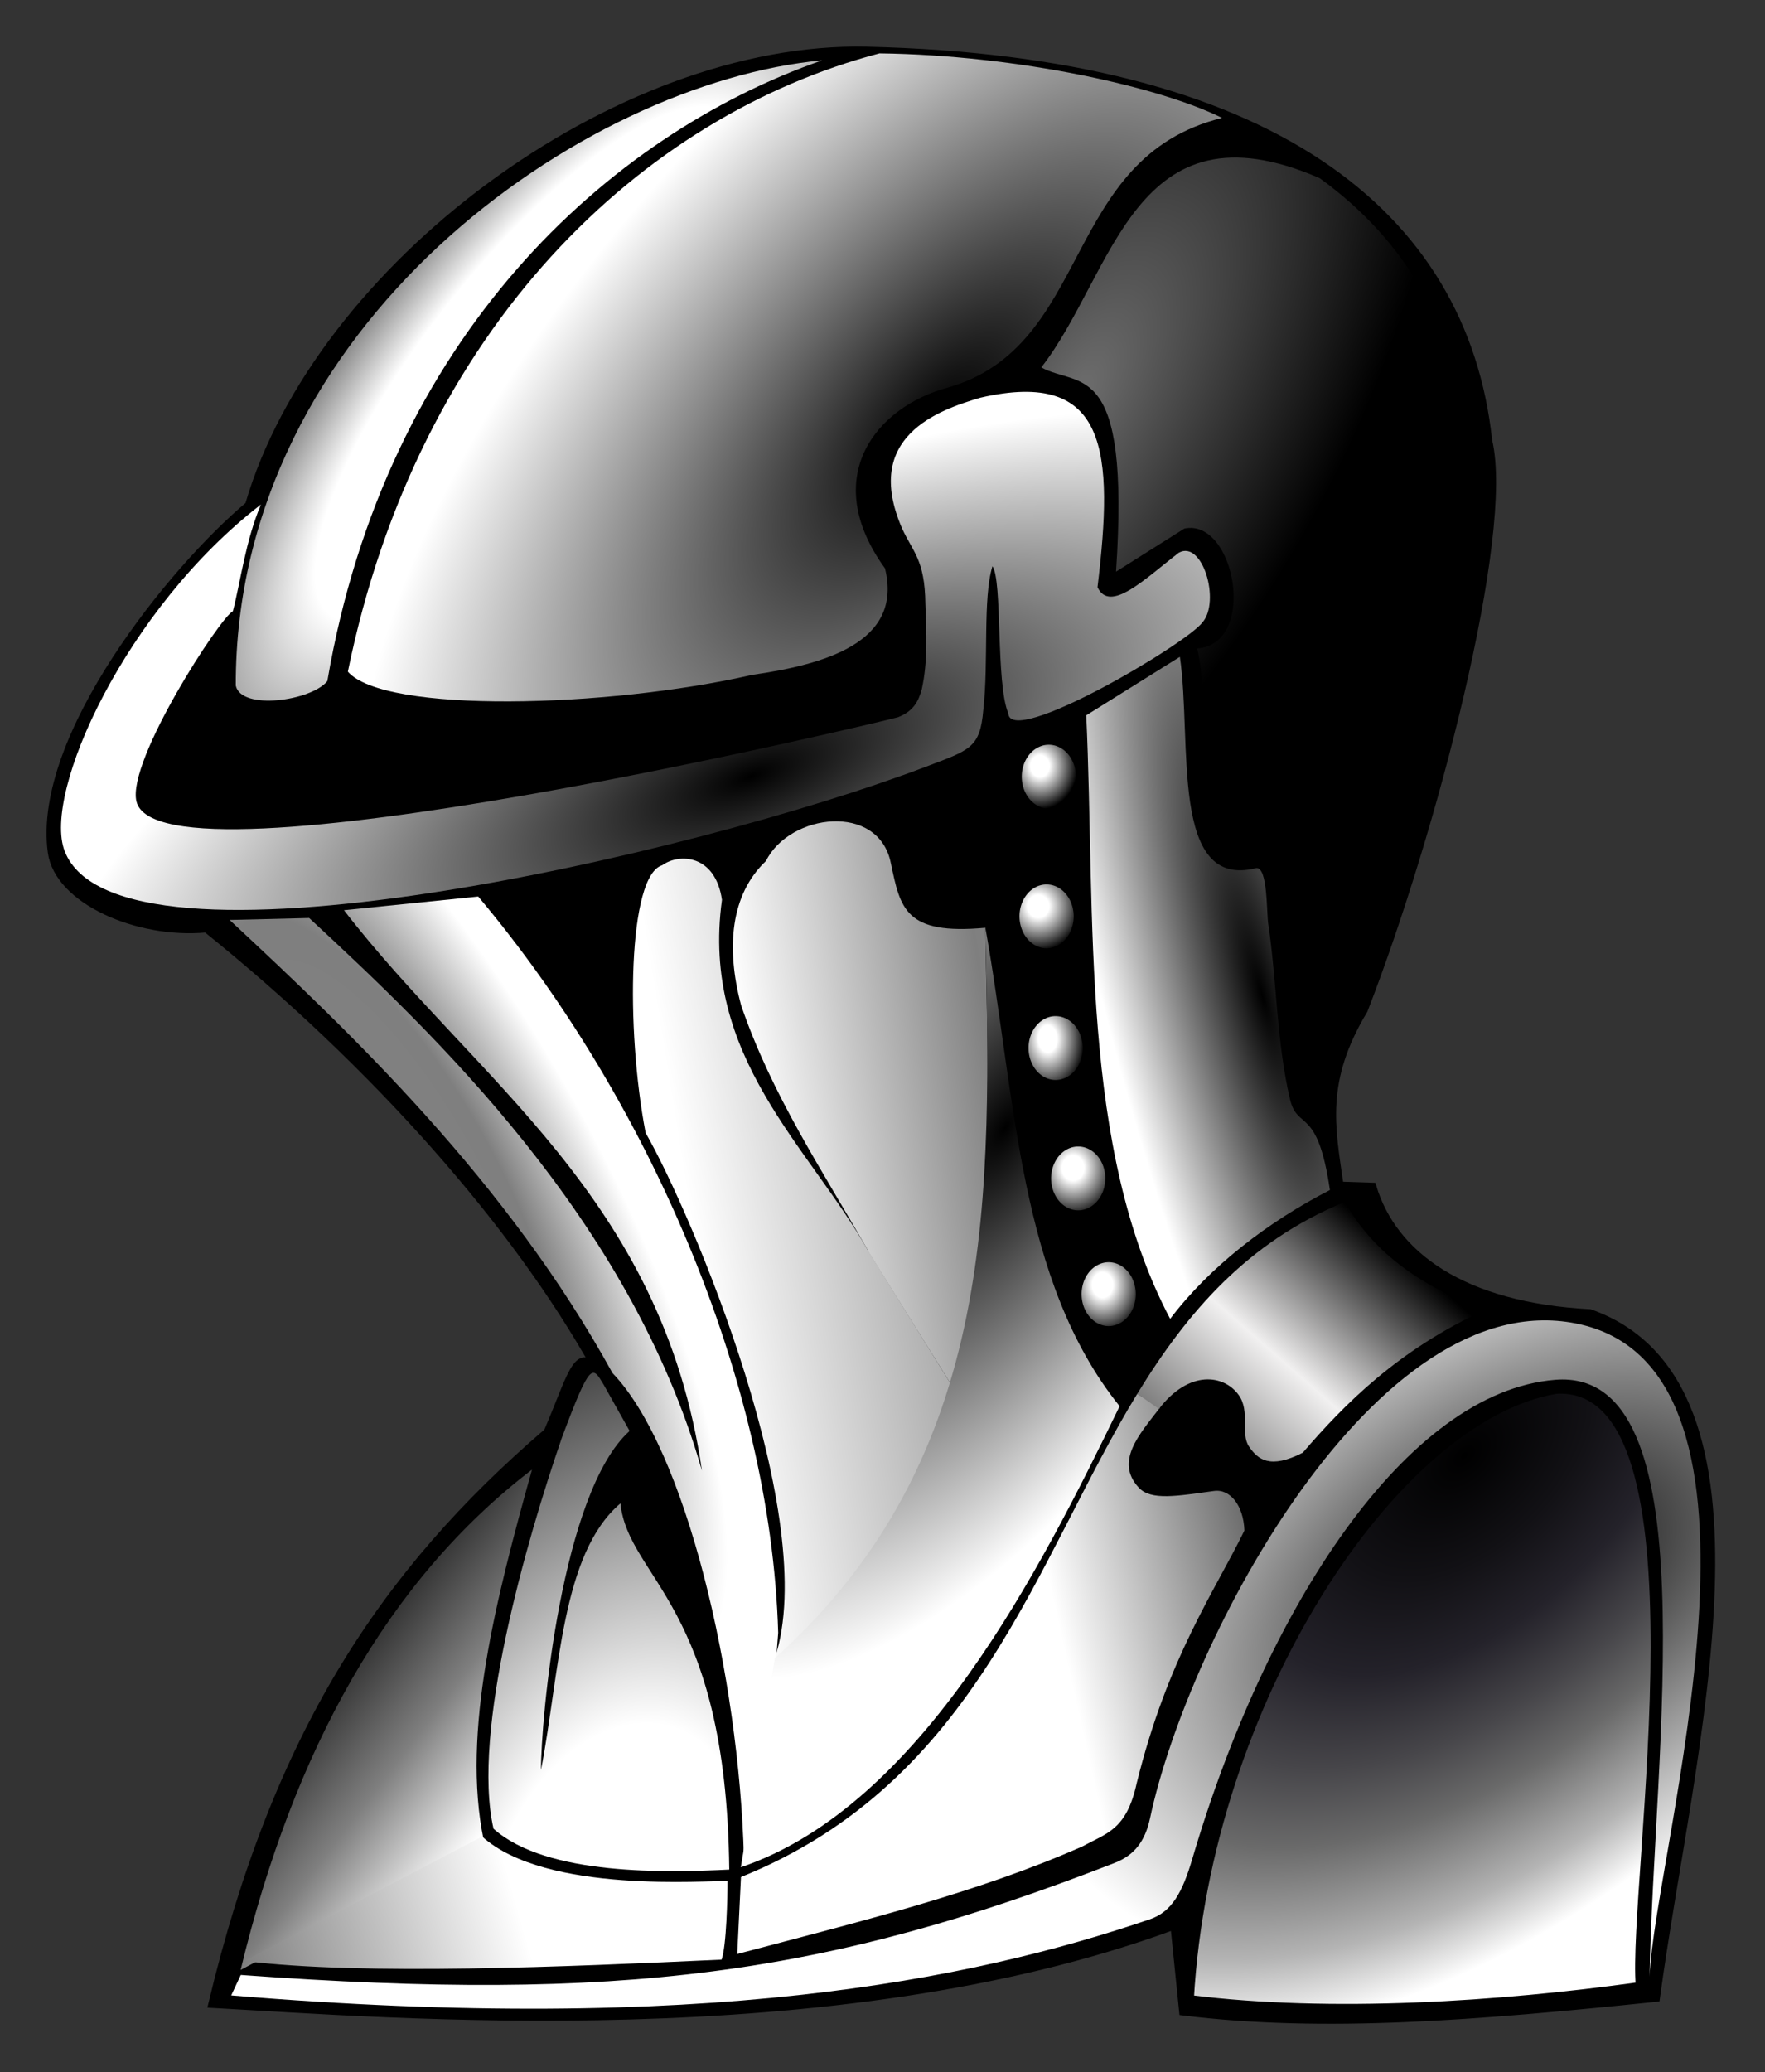
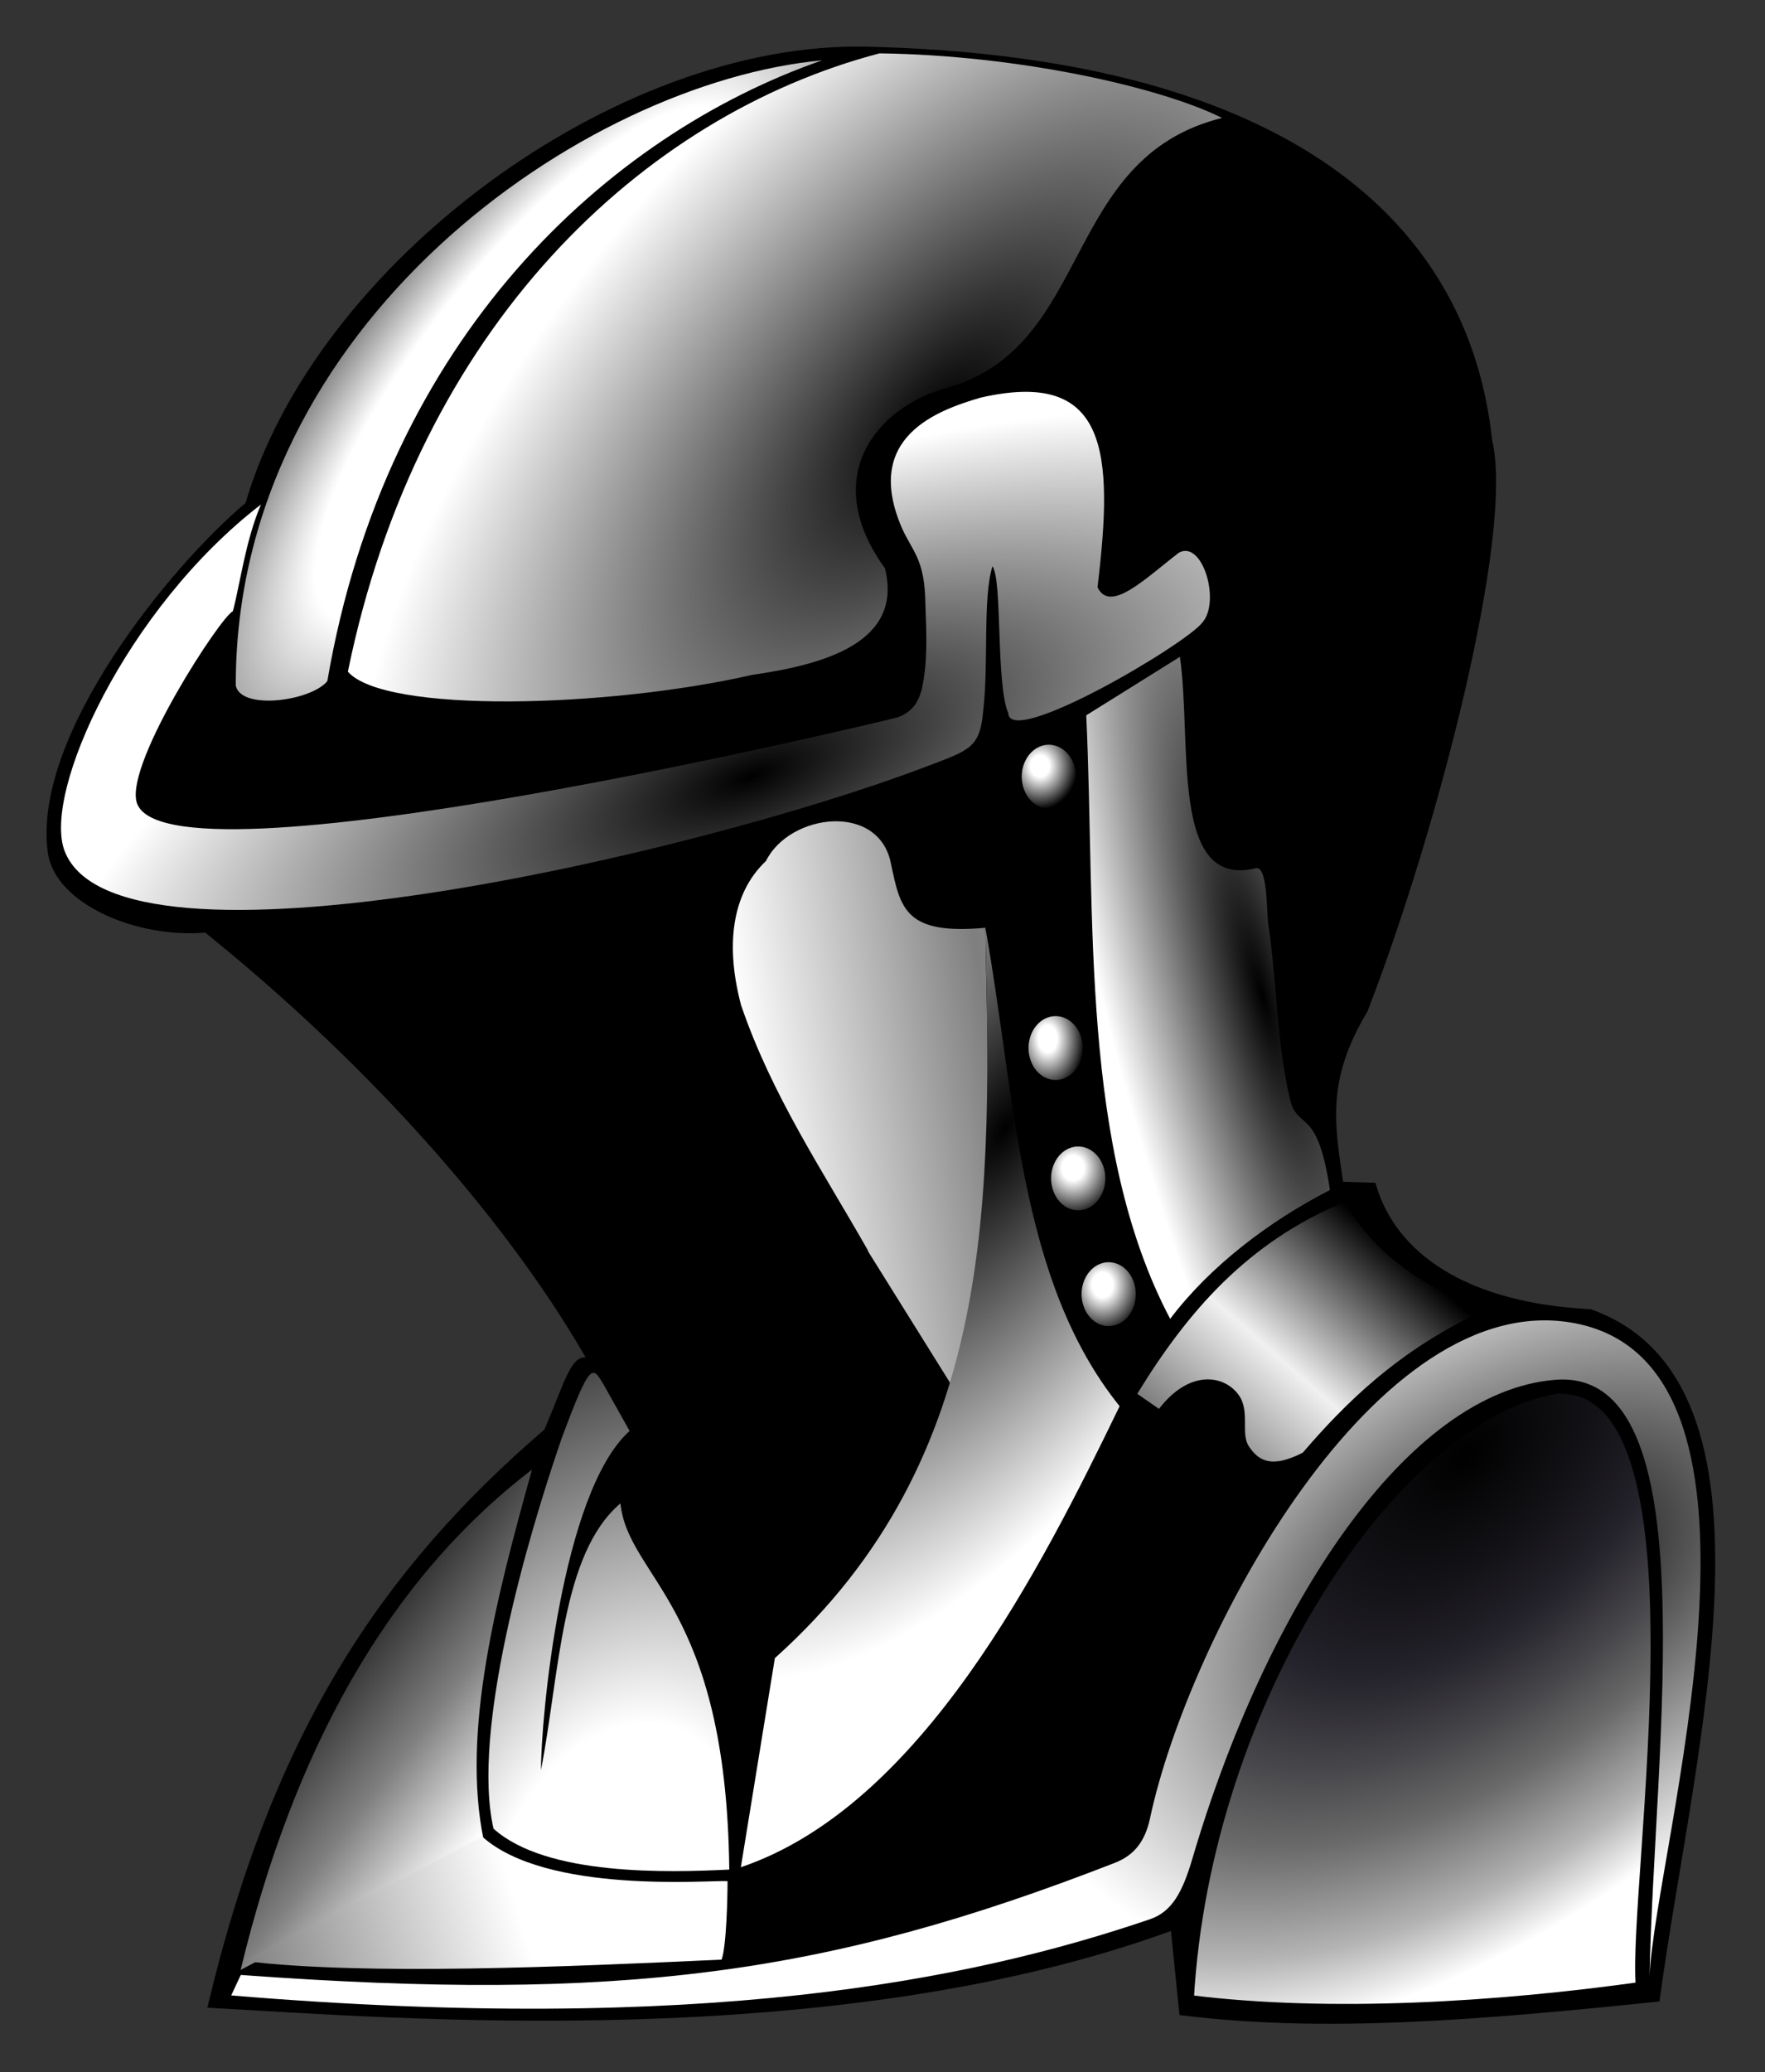
<svg xmlns="http://www.w3.org/2000/svg" xmlns:xlink="http://www.w3.org/1999/xlink" version="1.0" width="744.094" height="873" id="svg7312">
  <rect width="100%" height="100%" fill="#333333" stroke="none" />
  <defs id="defs7314">
    <linearGradient id="linearGradient7300">
      <stop id="stop7302" style="stop-color:#6e6e6e;stop-opacity:1" offset="0" />
      <stop id="stop7304" style="stop-color:#000000;stop-opacity:1" offset="1" />
    </linearGradient>
    <radialGradient cx="-918.746" cy="-452.726" r="65.893" fx="-918.746" fy="-452.726" id="radialGradient7310" xlink:href="#linearGradient7300" gradientUnits="userSpaceOnUse" gradientTransform="matrix(0.944,0.681,-1.393,1.931,710.923,610.214)" />
    <linearGradient id="linearGradient3647">
      <stop id="stop3649" style="stop-color:#000000;stop-opacity:1" offset="0" />
      <stop id="stop3659" style="stop-color:#121115;stop-opacity:1" offset="0.213" />
      <stop id="stop3655" style="stop-color:#24222a;stop-opacity:1" offset="0.376" />
      <stop id="stop3661" style="stop-color:#47464a;stop-opacity:1" offset="0.537" />
      <stop id="stop3657" style="stop-color:#6a6a6a;stop-opacity:1" offset="0.671" />
      <stop id="stop3663" style="stop-color:#b4b4b4;stop-opacity:1" offset="0.865" />
      <stop id="stop3651" style="stop-color:#ffffff;stop-opacity:1" offset="1" />
    </linearGradient>
    <radialGradient cx="433.388" cy="367.431" r="36.422" fx="433.388" fy="367.431" id="radialGradient7308" xlink:href="#linearGradient3647" gradientUnits="userSpaceOnUse" gradientTransform="matrix(0.938,1.377,-2.345,1.597,344.072,-836.003)" />
    <radialGradient cx="361.513" cy="325.637" r="29.678" fx="361.513" fy="325.637" id="radialGradient7306" xlink:href="#linearGradient3333" gradientUnits="userSpaceOnUse" gradientTransform="matrix(1.105,0.873,-1.808,2.288,7.039,-756.296)" />
    <linearGradient id="linearGradient3629">
      <stop id="stop3631" style="stop-color:#828282;stop-opacity:1" offset="0" />
      <stop id="stop3633" style="stop-color:#7f7f7f;stop-opacity:1" offset="0.015" />
      <stop id="stop3635" style="stop-color:#ffffff;stop-opacity:1" offset="1" />
    </linearGradient>
    <linearGradient x1="397.503" y1="315.409" x2="342.742" y2="325.775" id="linearGradient7304" xlink:href="#linearGradient3629" gradientUnits="userSpaceOnUse" gradientTransform="translate(-571.975,0)" />
    <linearGradient id="linearGradient3613">
      <stop id="stop3615" style="stop-color:#828282;stop-opacity:1" offset="0" />
      <stop id="stop3617" style="stop-color:#7f7f7f;stop-opacity:1" offset="0.057" />
      <stop id="stop3619" style="stop-color:#ffffff;stop-opacity:1" offset="1" />
    </linearGradient>
    <linearGradient x1="387.026" y1="278.26" x2="347.482" y2="285.471" id="linearGradient7302" xlink:href="#linearGradient3613" gradientUnits="userSpaceOnUse" gradientTransform="translate(-571.975,0)" />
    <linearGradient id="linearGradient3563">
      <stop id="stop3565" style="stop-color:#828282;stop-opacity:1" offset="0" />
      <stop id="stop3571" style="stop-color:#7f7f7f;stop-opacity:1" offset="0.5" />
      <stop id="stop3567" style="stop-color:#ffffff;stop-opacity:1" offset="1" />
    </linearGradient>
    <radialGradient cx="363.826" cy="346.957" r="43.047" fx="363.826" fy="346.957" id="radialGradient7300" xlink:href="#linearGradient3563" gradientUnits="userSpaceOnUse" gradientTransform="matrix(-0.534,0.396,-1.081,-1.511,292.123,690.485)" />
    <radialGradient cx="395.49" cy="257.018" r="4.703" fx="395.49" fy="257.018" id="radialGradient7298" xlink:href="#linearGradient3477" gradientUnits="userSpaceOnUse" gradientTransform="matrix(1.371,-2.2636565e-2,2.3189202e-2,1.404,-152.633,-94.968)" />
    <radialGradient cx="395.615" cy="256.892" r="4.703" fx="395.615" fy="256.892" id="radialGradient7296" xlink:href="#linearGradient3477" gradientUnits="userSpaceOnUse" gradientTransform="matrix(1.453,-5.5387741e-2,5.3392376e-2,1.4,-192.849,-80.962)" />
    <radialGradient cx="395.364" cy="256.892" r="4.703" fx="395.364" fy="256.892" id="radialGradient7294" xlink:href="#linearGradient3477" gradientUnits="userSpaceOnUse" gradientTransform="matrix(1.24,-5.3396663e-2,6.4830276e-2,1.506,-111.65,-108.837)" />
    <radialGradient cx="395.239" cy="256.892" r="4.703" fx="395.239" fy="256.892" id="radialGradient7292" xlink:href="#linearGradient3477" gradientUnits="userSpaceOnUse" gradientTransform="matrix(1.428,1.2057364e-2,-1.069106e-2,1.266,-166.455,-73.169)" />
    <radialGradient cx="395.162" cy="256.641" r="4.703" fx="395.162" fy="256.641" id="radialGradient7290" xlink:href="#linearGradient3477" gradientUnits="userSpaceOnUse" gradientTransform="matrix(1.24,2.7277814e-2,-2.6697122e-2,1.214,-88.025,-65.592)" />
    <radialGradient cx="426.663" cy="287.325" r="18.87" fx="426.663" fy="287.325" id="radialGradient7288" xlink:href="#linearGradient3333" gradientUnits="userSpaceOnUse" gradientTransform="matrix(-1.212,0.38,-1.558,-4.965,822.391,1551.405)" />
    <linearGradient id="linearGradient3431">
      <stop id="stop3433" style="stop-color:#000000;stop-opacity:1" offset="0" />
      <stop id="stop3439" style="stop-color:#f1f0f0;stop-opacity:1" offset="0.5" />
      <stop id="stop3435" style="stop-color:#5a5a5a;stop-opacity:1" offset="1" />
    </linearGradient>
    <linearGradient x1="447.369" y1="318.087" x2="420.654" y2="353.931" id="linearGradient7286" xlink:href="#linearGradient3431" gradientUnits="userSpaceOnUse" gradientTransform="translate(-571.975,0)" />
    <linearGradient x1="450.197" y1="352.562" x2="397.157" y2="366.452" id="linearGradient7284" xlink:href="#linearGradient3333" gradientUnits="userSpaceOnUse" gradientTransform="translate(-571.975,0)" />
    <radialGradient cx="456.833" cy="340.505" r="75.482" fx="456.833" fy="340.505" id="radialGradient7282" xlink:href="#linearGradient3333" gradientUnits="userSpaceOnUse" gradientTransform="matrix(-1.004,0.397,-0.219,-0.554,431.981,370.493)" />
    <linearGradient id="linearGradient3477">
      <stop id="stop3479" style="stop-color:#ffffff;stop-opacity:1" offset="0" />
      <stop id="stop3493" style="stop-color:#ffffff;stop-opacity:1" offset="0.25" />
      <stop id="stop3481" style="stop-color:#000000;stop-opacity:1" offset="1" />
    </linearGradient>
    <radialGradient cx="335.11" cy="385.179" r="19.026" fx="335.11" fy="385.179" id="radialGradient7280" xlink:href="#linearGradient3477" gradientUnits="userSpaceOnUse" gradientTransform="matrix(3.382,2.01,-2.629,4.423,-363.31,-1971.314)" />
    <linearGradient x1="230.962" y1="430.602" x2="312.657" y2="402.847" id="linearGradient7278" xlink:href="#linearGradient3333" gradientUnits="userSpaceOnUse" gradientTransform="translate(-571.975,0)" />
    <linearGradient id="linearGradient6994">
      <stop id="stop6996" style="stop-color:#ffffff;stop-opacity:1" offset="0" />
      <stop id="stop6998" style="stop-color:#7f7f7f;stop-opacity:1" offset="0.408" />
      <stop id="stop7000" style="stop-color:#000000;stop-opacity:1" offset="1" />
    </linearGradient>
    <linearGradient x1="-263.872" y1="398.007" x2="-293.467" y2="371.326" id="linearGradient7276" xlink:href="#linearGradient6994" gradientUnits="userSpaceOnUse" />
    <radialGradient cx="352.132" cy="310.482" r="89.589" fx="352.132" fy="310.482" id="radialGradient7274" xlink:href="#linearGradient3333" gradientUnits="userSpaceOnUse" gradientTransform="matrix(1.194,-0.362,0.121,0.4,-679.718,261.417)" />
    <linearGradient id="linearGradient3333">
      <stop id="stop3335" style="stop-color:#000000;stop-opacity:1" offset="0" />
      <stop id="stop3337" style="stop-color:#ffffff;stop-opacity:1" offset="1" />
    </linearGradient>
    <radialGradient cx="375.076" cy="226.984" r="68.297" fx="375.076" fy="226.984" id="radialGradient7271" xlink:href="#linearGradient3333" gradientUnits="userSpaceOnUse" gradientTransform="matrix(1.226,-1.043,0.496,0.583,-765.086,469.948)" />
    <linearGradient id="linearGradient3665">
      <stop id="stop3667" style="stop-color:#ffffff;stop-opacity:1" offset="0" />
      <stop id="stop3673" style="stop-color:#ffffff;stop-opacity:1" offset="0.455" />
      <stop id="stop3669" style="stop-color:#000000;stop-opacity:1" offset="1" />
    </linearGradient>
    <radialGradient cx="-259.955" cy="206.871" r="45.474" fx="-259.955" fy="206.871" id="radialGradient7269" xlink:href="#linearGradient3665" gradientUnits="userSpaceOnUse" gradientTransform="matrix(0.504,0.49,-1.521,1.565,189.544,7.49)" />
  </defs>
  <g id="layer1">
    <g transform="matrix(1.386,0,0,1.632,-202.473,1618.6)" id="g7244">
      <g transform="matrix(1.961,0,0,1.961,809.233,-1297.512)" id="g3675">
        <path d="M -156.115,409.455 C -208.981,425.982 -278.127,420.987 -305.355,419.735 C -295.373,384.382 -278.864,363.043 -253.337,344.431 C -249.781,337.465 -248.854,333.187 -245.837,335.935 C -258.195,317.072 -280.084,296.002 -306.205,278.162 C -316.882,278.997 -329.247,274.401 -330.26,268.055 C -332.664,252.994 -311.487,230.841 -299.67,222.437 C -288.963,191.15 -242.622,161.776 -203.699,162.549 C -141.117,163.793 -111.01,183.945 -107.217,213.914 C -103.752,226.129 -115.785,265.374 -126.507,288.831 C -133.119,298.169 -131.588,304.213 -130.264,311.963 L -125.189,312.104 C -122.021,321.145 -111.225,327.889 -91.516,328.757 C -60.25,338.169 -76.029,386.391 -81.198,418.928 C -109.164,421.382 -132.753,423.027 -154.769,420.722 L -156.115,409.455 z" id="path3325" style="fill:#000000;fill-rule:evenodd;stroke:#000000;stroke-width:1px" />
-         <path d="M -301.597,246.161 C -301.722,198.578 -247.704,166.774 -210.649,163.845 C -243.81,173.636 -278.291,200.258 -287.394,245.565 C -289.897,248.187 -300.776,249.458 -301.597,246.161 z" id="path3329" style="fill:url(#radialGradient7269);fill-rule:evenodd;stroke-width:1px" />
+         <path d="M -301.597,246.161 C -301.722,198.578 -247.704,166.774 -210.649,163.845 C -243.81,173.636 -278.291,200.258 -287.394,245.565 C -289.897,248.187 -300.776,249.458 -301.597,246.161 " id="path3329" style="fill:url(#radialGradient7269);fill-rule:evenodd;stroke-width:1px" />
        <path d="M -201.749,162.927 C -180.245,163.155 -158.221,167.359 -148.616,171.428 C -173.548,176.675 -168.566,201.392 -191.122,206.921 C -202.208,209.426 -211.165,218.69 -200.899,230.724 C -198.043,240.513 -210.341,243.378 -221.514,244.751 C -244.031,249.113 -278.554,249.834 -284.21,244.326 C -273.284,198.95 -238.602,171.153 -201.749,162.927 z" id="path3331" style="fill:url(#radialGradient7271);fill-rule:evenodd;stroke-width:1px" />
        <path d="M -297.699,222.321 C -318.609,235.998 -331.645,260.256 -328.136,267.957 C -319.936,285.95 -230.518,268.458 -194.488,256.816 C -187.755,254.64 -186.144,254.391 -185.649,249.37 C -184.799,242.99 -185.758,234.717 -184.231,230.444 C -182.65,232.332 -183.737,245.835 -181.771,249.815 C -181.471,254.373 -154.098,240.664 -151.637,237.823 C -148.839,235.048 -151.633,226.96 -155.312,228.661 C -160.557,232.089 -165.978,236.686 -167.934,233.211 C -165.397,215.413 -166.274,204.392 -186.094,208.256 C -192.624,209.893 -204.433,213.366 -198.25,225.461 C -196.587,228.574 -194.714,229.545 -194.632,235.387 C -194.488,239.154 -194.211,242.92 -195.202,246.687 C -195.695,248.106 -196.348,249.48 -198.868,250.32 C -199.92,250.62 -313.57,273.851 -317.009,261.395 C -318.494,256.018 -303.861,236.985 -302.047,236.376 C -300.856,232.486 -300.097,227.139 -297.699,222.321 z" id="path3349" style="fill:url(#radialGradient7274);fill-rule:evenodd;stroke-width:1px" />
        <path d="M -263.139,398.169 C -266.631,383.92 -261.179,366.211 -255.652,349.373 C -278.1,363.95 -292.673,386.444 -300.844,415.24 L -263.139,398.169 z" id="path3383" style="fill:url(#linearGradient7276);fill-rule:evenodd;stroke-width:1px;stroke-linejoin:round" />
        <path d="M -300.257,414.066 C -281.786,415.995 -250.345,414.825 -226.244,413.882 C -225.479,412.137 -225.317,405.525 -225.318,403.545 C -228.166,403.407 -253.486,405.287 -263.39,397.669 L -300.257,414.066 z" id="path3379" style="fill:url(#linearGradient7278);fill-rule:evenodd;stroke-width:1px;stroke-linejoin:round" />
        <path d="M -244.554,338.16 L -240.508,344.282 C -251.084,352.315 -254.292,382.3 -254.251,388.911 C -251.327,376.032 -251.119,360.436 -241.932,353.82 C -240.713,363.766 -225.519,367.04 -225.049,402.026 C -234.475,402.416 -253.407,402.903 -261.618,396.644 C -265.051,383.899 -256.539,358.75 -251.02,345.184 C -246.544,335.001 -246.282,335.734 -244.554,338.16 z" id="path3403" style="fill:url(#radialGradient7280);fill-rule:evenodd;stroke-width:1px" />
        <path d="M -300.822,415.899 L -302.306,418.595 C -229.444,423.744 -187.819,416.666 -159.809,408.568 C -156.376,407.575 -154.749,404.999 -153.218,400.588 C -141.76,367.568 -120.027,339.12 -96.934,337.55 C -72.887,335.899 -81.682,386.475 -82.3,416.123 C -81.598,399.721 -58.902,335.925 -93.782,330.12 C -124.727,324.97 -153.83,371.527 -159.776,395.238 C -160.538,398.275 -162.189,400.129 -165.253,401.142 C -209.925,415.921 -241.903,419.552 -300.822,415.899 z" id="path3405" style="fill:url(#radialGradient7282);fill-rule:evenodd;stroke-width:1px" />
-         <path d="M -161.768,339.393 C -177.519,361.232 -186.53,390.435 -223.236,403.007 L -223.813,413.139 C -204.757,408.856 -186.497,405.07 -170.259,398.97 C -166.455,397.21 -163.426,396.779 -161.856,390.668 C -157.035,374.083 -149.664,365.291 -145.147,357.387 C -145.283,354.123 -147.336,351.895 -149.841,352.183 C -155.595,352.846 -159.64,353.489 -161.548,351.733 C -165.298,348.284 -161.363,344.674 -158.397,341.377 L -158.249,341.244 L -161.768,339.393 z" id="path3427" style="fill:url(#linearGradient7284);fill-rule:evenodd;stroke-width:1px" />
        <path d="M -158.397,341.377 C -153.732,336.193 -148.282,336.854 -146.014,339.576 C -144.225,341.723 -145.795,344.631 -144.438,346.33 C -143.076,348.035 -141.193,349.357 -136.099,347.147 C -129.675,340.811 -121.359,333.61 -107.741,328.319 C -118.448,325.149 -125.474,320.306 -129.579,314.135 C -144.661,319.395 -154.028,328.661 -161.768,339.393 L -158.397,341.377 z" id="path3407" style="fill:url(#linearGradient7286);fill-rule:evenodd;stroke-width:1px" />
        <path d="M -169.678,250.07 L -155.155,242.373 C -153.227,253.601 -156.772,273.091 -143.293,270.18 C -141.515,270.081 -141.733,275.96 -141.446,277.582 C -140.126,285.05 -140.157,293.111 -138.081,300.598 C -136.903,304.843 -133.823,301.373 -131.886,312.567 C -141.411,316.714 -150.518,322.627 -156.662,329.525 C -170.673,306.984 -168.219,276.795 -169.678,250.07 z" id="path3495" style="fill:url(#radialGradient7288);fill-rule:evenodd;stroke-width:1px" />
        <path d="M 400.697,258.148 A 4.203,4.203 0 1 1 392.291,258.148 A 4.203,4.203 0 1 1 400.697,258.148 z" transform="translate(-571.975,0)" id="path3511" style="fill:url(#radialGradient7290);fill-rule:evenodd;stroke-width:1px" />
-         <path d="M 400.697,258.148 A 4.203,4.203 0 1 1 392.291,258.148 A 4.203,4.203 0 1 1 400.697,258.148 z" transform="translate(-572.325,18.389)" id="path3513" style="fill:url(#radialGradient7292);fill-rule:evenodd;stroke-width:1px" />
        <path d="M 400.697,258.148 A 4.203,4.203 0 1 1 392.291,258.148 A 4.203,4.203 0 1 1 400.697,258.148 z" transform="translate(-570.924,35.727)" id="path3515" style="fill:url(#radialGradient7294);fill-rule:evenodd;stroke-width:1px" />
        <path d="M 400.697,258.148 A 4.203,4.203 0 1 1 392.291,258.148 A 4.203,4.203 0 1 1 400.697,258.148 z" transform="translate(-567.421,52.889)" id="path3517" style="fill:url(#radialGradient7296);fill-rule:evenodd;stroke-width:1px" />
        <path d="M 400.697,258.148 A 4.203,4.203 0 1 1 392.291,258.148 A 4.203,4.203 0 1 1 400.697,258.148 z" transform="translate(-562.693,68.126)" id="path3519" style="fill:url(#radialGradient7298);fill-rule:evenodd;stroke-width:1px" />
-         <path d="M -222.78,400.42 C -223.531,376.655 -231.75,346.74 -243.171,336.654 C -259.452,311.5 -283.479,292.083 -302.556,277.012 L -290.216,276.755 C -270.891,291.943 -240.459,316.375 -229.289,349.508 C -235.468,313.445 -264.394,298.201 -284.818,275.727 L -263.994,273.927 C -237.846,300.295 -218.606,337.503 -217.463,370.846 C -218.679,384.89 -220.193,394.016 -222.78,400.42 z" id="path3553" style="fill:url(#radialGradient7300);fill-rule:evenodd;stroke-width:1px" />
        <path d="M -190.747,338.02 C -183.302,317.916 -185.04,297.362 -185.328,278.04 C -197.813,279.013 -198.507,275.498 -199.982,269.557 C -201.862,261.503 -215.699,262.977 -219.358,269.251 C -224.84,273.641 -225.593,280.647 -223.214,288.243 C -218.447,300.092 -210.582,310.005 -203.581,320.458 L -203.52,320.637 L -190.747,338.02 z" id="path3581" style="fill:url(#linearGradient7302);fill-rule:evenodd;stroke-width:1px" />
-         <path d="M -203.581,320.458 C -212.649,306.858 -229.537,295.062 -226.183,274.364 C -227.209,268.376 -232.827,268.19 -235.458,269.814 C -240.744,271.127 -241.14,291.268 -238.029,305.034 C -230.838,315.707 -210.805,355.874 -217.977,374.188 L -217.718,374.496 C -203.137,363.149 -194.906,350.941 -190.747,338.02 L -203.581,320.458 z" id="path3577" style="fill:url(#linearGradient7304);fill-rule:evenodd;stroke-width:1px" />
        <path d="M -217.977,374.188 L -223.255,401.719 C -195.223,393.655 -176.644,362.281 -164.505,341.025 C -180.171,324.478 -180.546,300.672 -185.328,278.04 C -184.482,312.781 -183.097,347.646 -217.977,374.188 z" id="path3573" style="fill:url(#radialGradient7306);fill-rule:evenodd;stroke-width:1px" />
        <path d="M -153.486,419.061 C -150.861,379.785 -121.66,342.443 -96.785,338.892 C -72.183,337.721 -85.29,404.183 -83.937,417.348 C -105.512,419.903 -131.649,421.371 -153.486,419.061 z" id="path3637" style="fill:url(#radialGradient7308);fill-rule:evenodd;stroke:#000000;stroke-width:1px" />
      </g>
-       <path d="M 462.814,-896.941 C 485.035,-921.088 490.931,-966.627 547.474,-945.802 C 656.909,-878.688 535.557,-727.017 548.442,-710.205 C 531.4,-716.072 540.044,-752.762 535.863,-774.063 C 503.525,-762.904 516.104,-804.475 510.223,-824.375 C 528.816,-825.536 521.692,-858.099 506.353,-855.337 L 485.551,-844.21 C 489.949,-899.561 474.273,-891.603 462.814,-896.941 z" id="path7290" style="fill:url(#radialGradient7310);fill-rule:evenodd;stroke-width:1px" />
    </g>
  </g>
</svg>